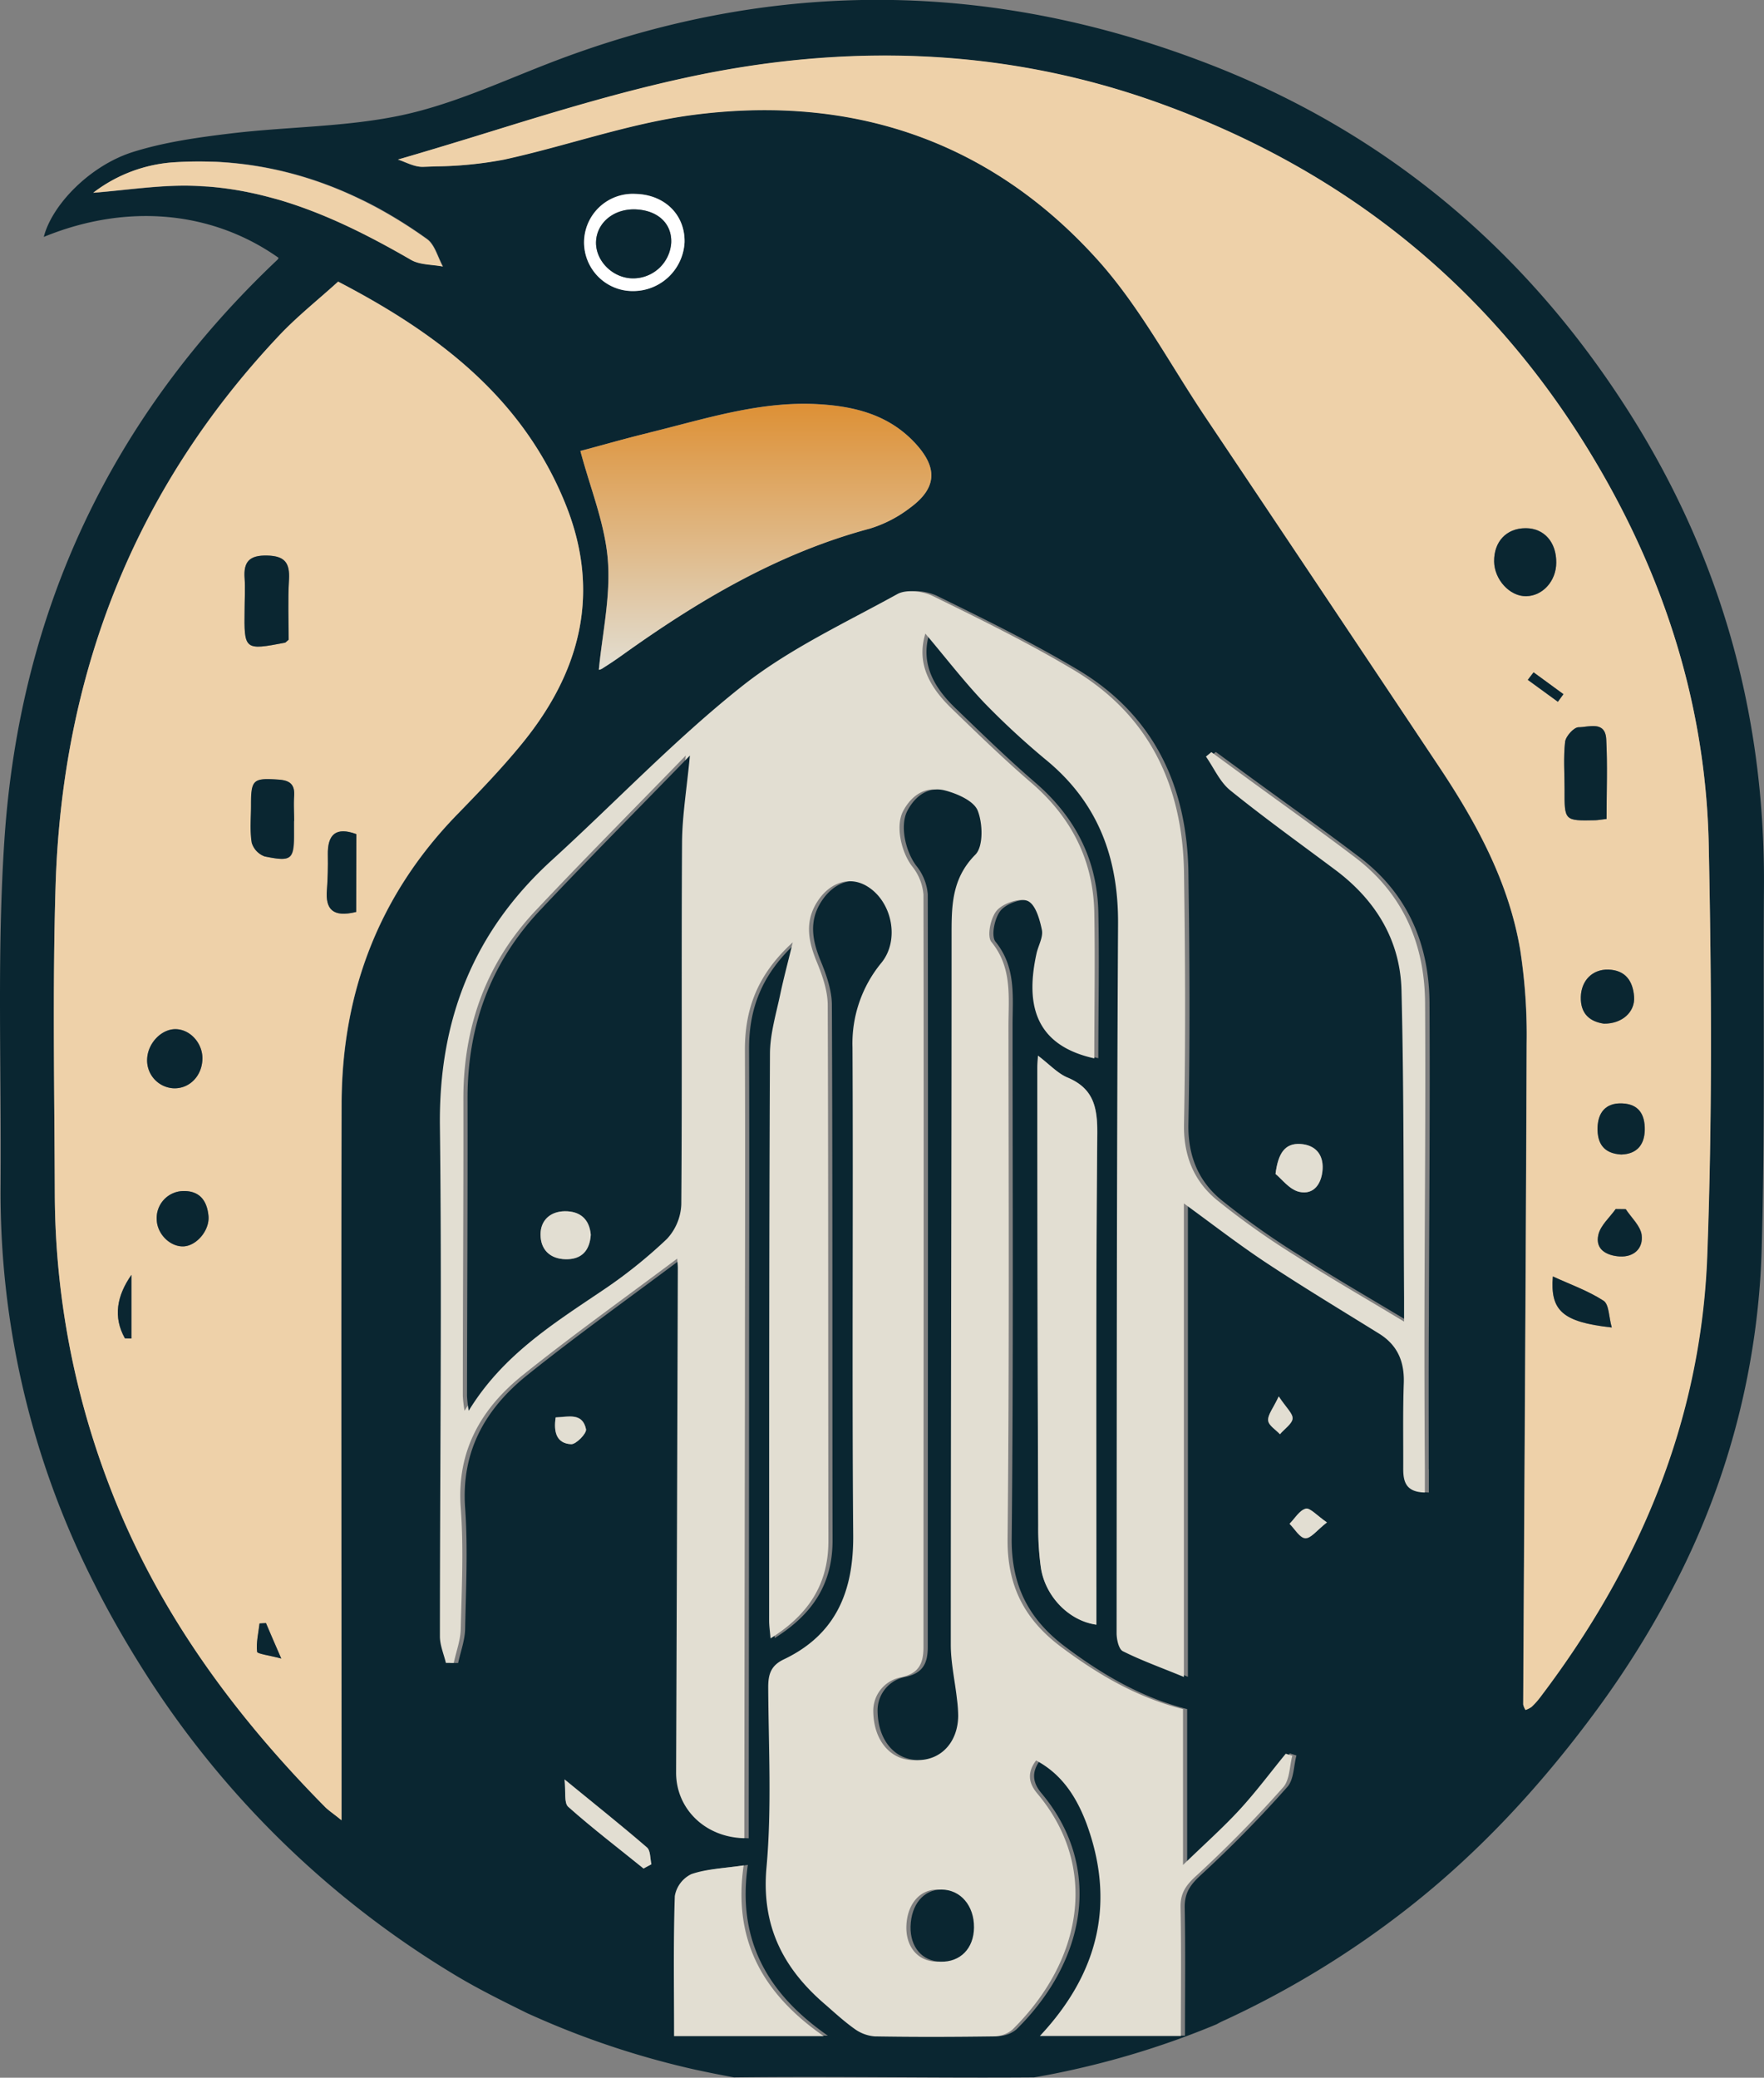
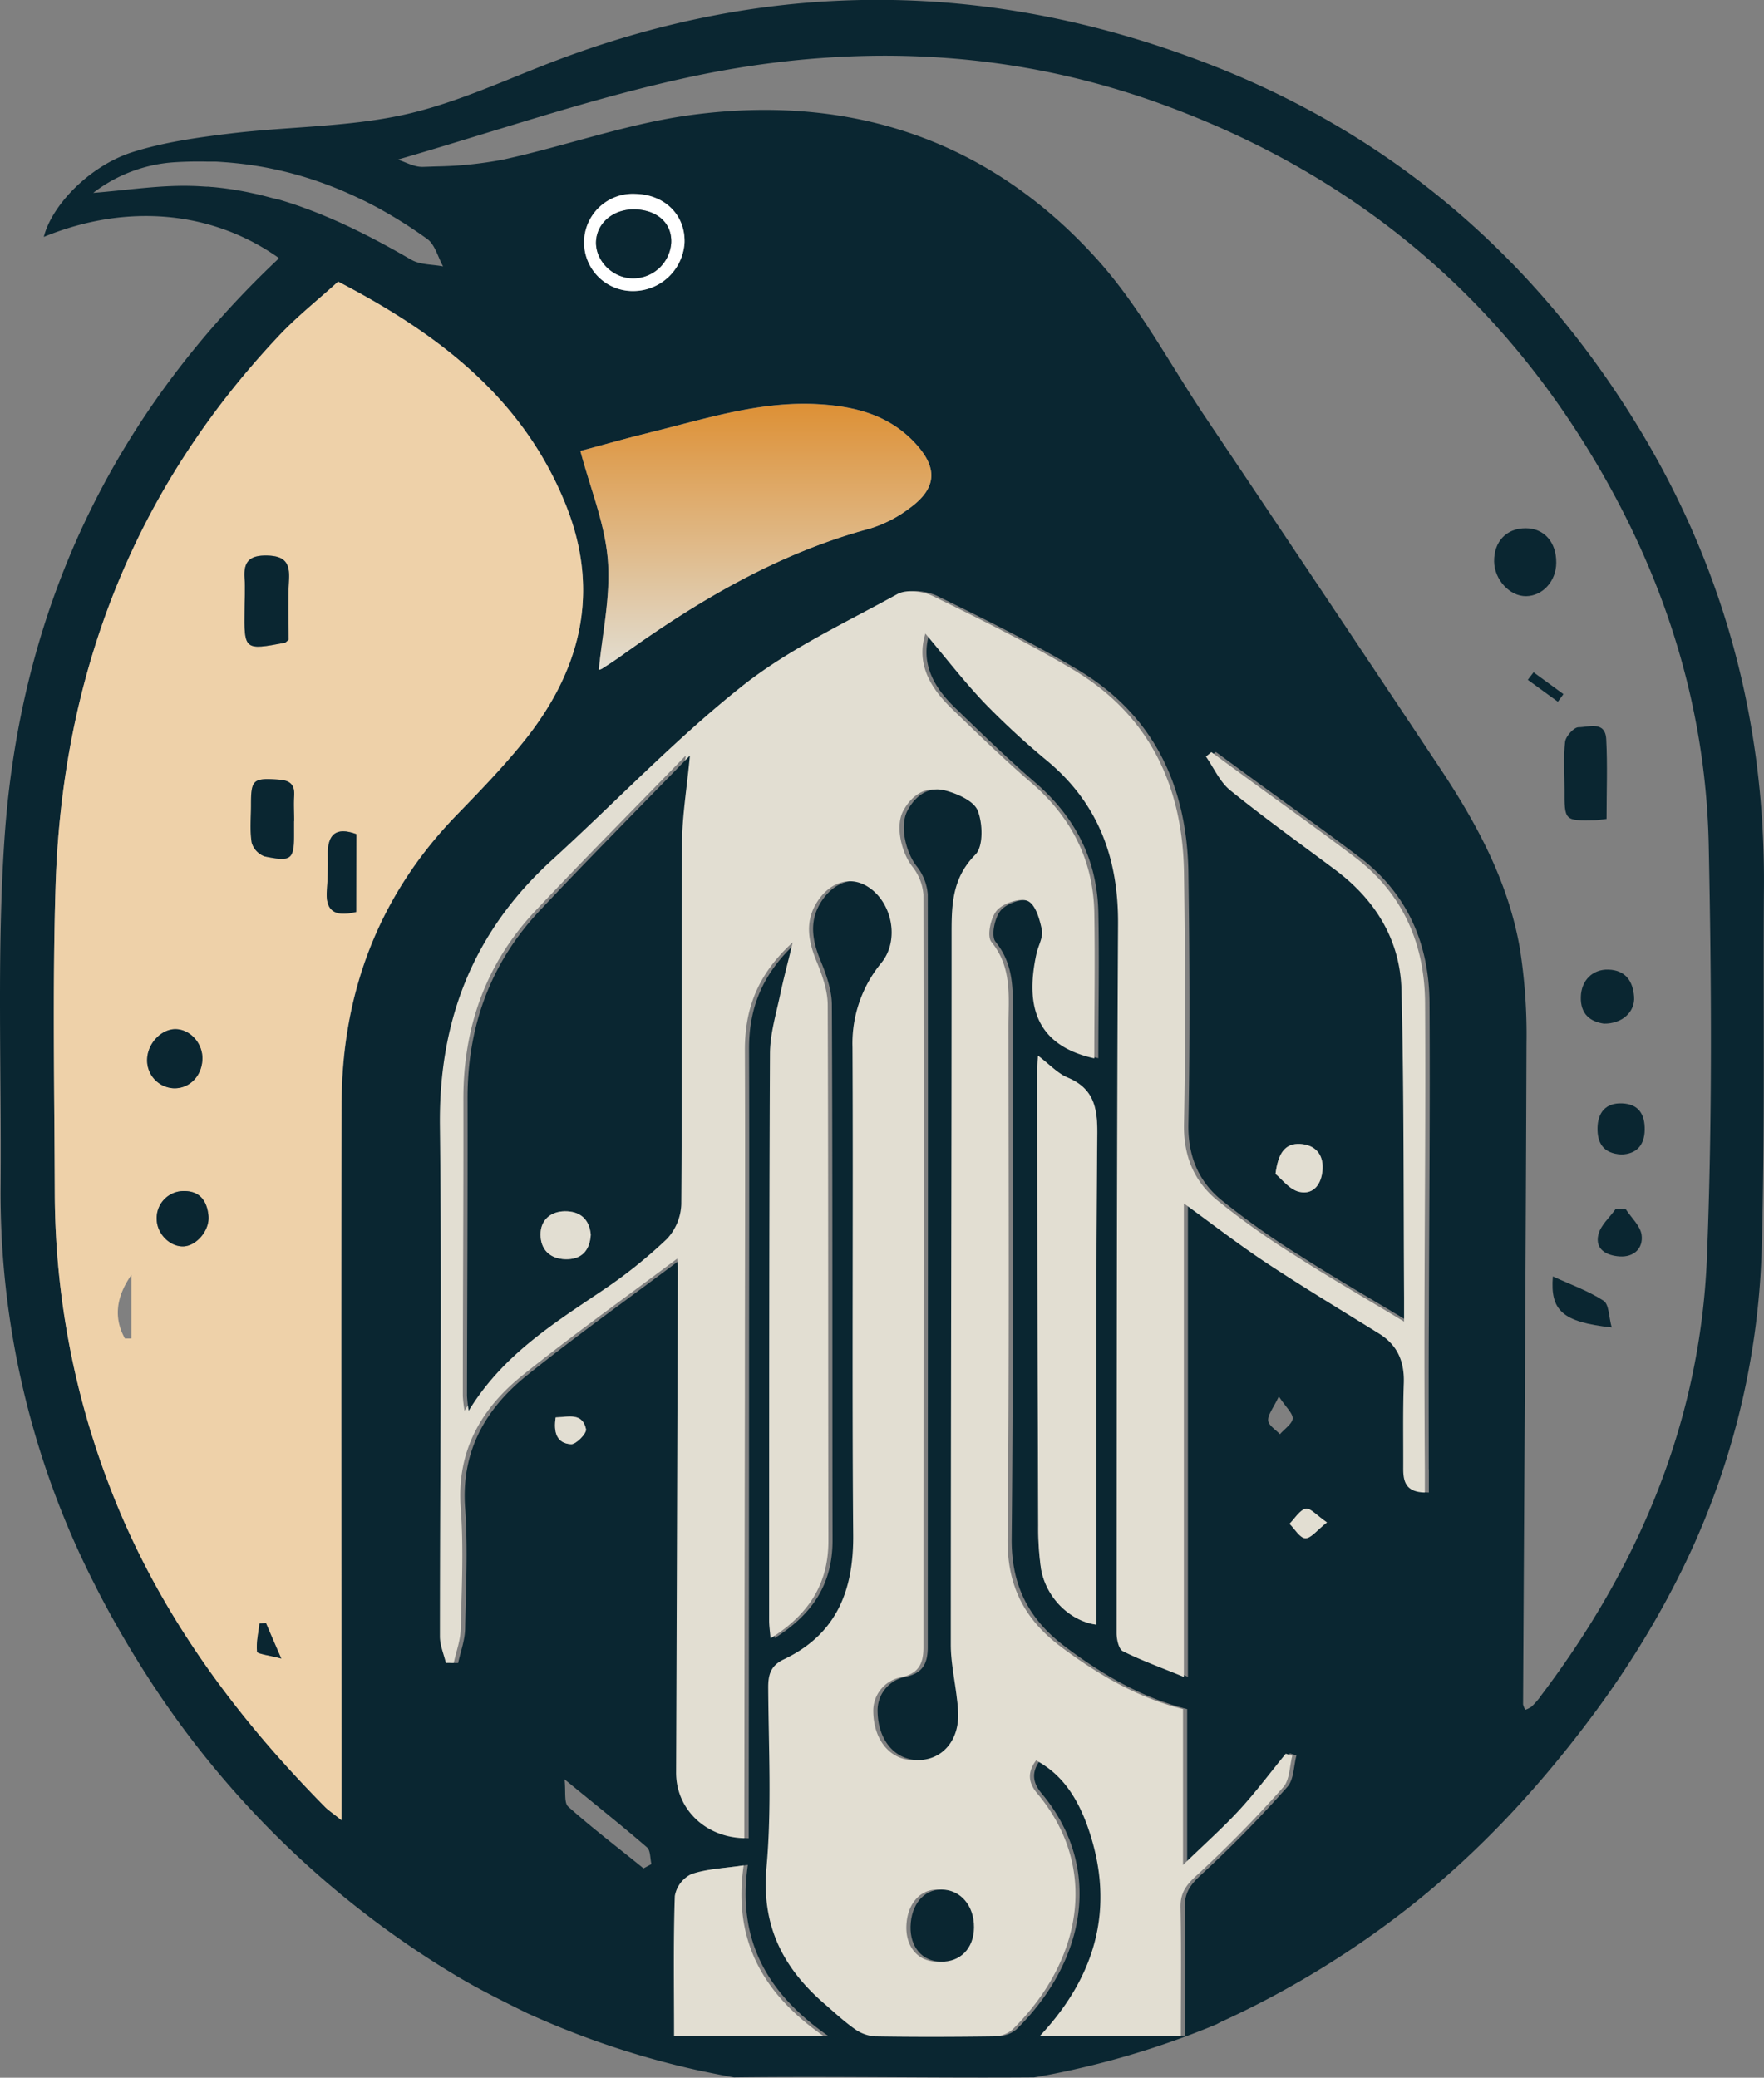
<svg xmlns="http://www.w3.org/2000/svg" id="Layer_1" data-name="Layer 1" viewBox="0 0 421.73 496.73">
  <rect x="0" y="0" width="421.73" height="496.73" fill="#808080" stroke="none" />
  <defs>
    <style>.cls-1{fill:#0a2631;}.cls-2{fill:#e2ded2;}.cls-3{fill:#eed1a9;}.cls-4{fill:url(#linear-gradient);}.cls-5{fill:#fff;}</style>
    <linearGradient id="linear-gradient" x1="851.72" y1="502.38" x2="851.72" y2="438.77" gradientUnits="userSpaceOnUse">
      <stop offset="0" stop-color="#e2ded2" />
      <stop offset="1" stop-color="#dd9035" />
    </linearGradient>
  </defs>
  <path class="cls-1" d="M1092.72,554.4c.32-42.51-11-81.53-34.47-117.07-23.91-36.3-56-63-96.19-79-53.11-21.1-106.76-21.7-160.34-.79-11.46,4.47-22.86,9.71-34.78,12.24-13.26,2.81-27.11,2.7-40.64,4.32-7.89.95-15.89,2.06-23.43,4.42-10.36,3.23-19.46,12.67-21.4,20.33,19.76-8.1,40.18-6.28,56.13,5a1.69,1.69,0,0,1-.23.42c-39.85,37.65-61.63,84.12-65.3,138.5-1.84,27.39-.7,55-.92,82.47a205.75,205.75,0,0,0,22.4,95.62c1.07,2.15,2.19,4.28,3.35,6.41q4.07,7.45,8.56,14.51A225.38,225.38,0,0,0,779.14,814c5.65,3.45,11.61,6.41,17.94,9.53q3.6,1.63,7.26,3.14A204.2,204.2,0,0,0,837.16,837q4.62,1,9.3,1.86c23.93-.29,47.86.18,71.79,0q5.25-.9,10.41-2.09a204.18,204.18,0,0,0,32-10.11l1.25-.52a19.31,19.31,0,0,1,2-1,222.09,222.09,0,0,0,43.79-26.81c17.05-13.37,31.58-29.15,44.41-46.47q6.32-8.52,11.71-17.38,4.39-7.21,8.17-14.66v0a185.76,185.76,0,0,0,20.19-79C1093,612.08,1092.5,583.23,1092.72,554.4ZM736.09,389.56l-1.78-.47-1.79-.44-2.33-.5a79.2,79.2,0,0,0-8.35-1.23c-.37,0-.74-.07-1.12-.09l-.46,0-1.16-.07c-.87-.06-1.75-.09-2.64-.11-7.69-.17-15.42,1.07-23.17,1.67A35.5,35.5,0,0,1,712.78,381q3.91-.24,7.73-.15c.44,0,.88,0,1.32,0l.44,0c.59,0,1.17.05,1.76.09l1.53.11c1,.09,2.06.19,3.08.31l1,.12q2.67.35,5.29.85l2.12.44a87.47,87.47,0,0,1,10,2.82l.32.11c.5.17,1,.35,1.49.54s1.13.42,1.69.64c2.24.88,4.46,1.86,6.65,2.92l1,.47c.36.17.71.36,1.07.54h0l1.23.64c.54.28,1.08.57,1.62.88a112,112,0,0,1,11,7c1.88,1.34,2.57,4.34,3.81,6.57-2.55-.5-5.47-.36-7.6-1.59l-2.66-1.52q-2.87-1.62-5.77-3.15c-.88-.46-1.76-.92-2.64-1.36-1.25-.63-2.5-1.24-3.75-1.84l-1.58-.73-.66-.31-.15-.07-2.1-.92-2.73-1.14-1.82-.71-2.3-.85c-.57-.21-1.15-.41-1.73-.6-1.16-.39-2.33-.76-3.5-1.11Zm16.59,381v6.82c-2.06-1.64-3.15-2.34-4-3.24-21.87-22.17-40-46.86-51.27-76.15A196.49,196.49,0,0,1,684.1,627.7c-.08-24.5-.56-49,.18-73.5,1.52-50.36,18.51-94.73,53.35-131.68,4.31-4.58,9.3-8.52,14.21-13,23.81,12.39,44.27,27.8,54.49,53.51,8.44,21.22,3.28,40.2-10.75,57.26-4.75,5.79-10,11.21-15.2,16.58-18.76,19.27-27.6,42.56-27.68,69.18C752.55,660.92,752.67,715.76,752.68,770.6Zm73.38-324.9c13.39-3.27,26.62-7.66,40.69-6.83,8.68.52,16.75,2.55,23,9.26,5.45,5.85,5.32,10.72-1.14,15.47a30.22,30.22,0,0,1-9.66,5c-21.93,5.89-41,17.21-59.24,30.28-1.49,1.07-3,2.08-4.56,3.06a2.28,2.28,0,0,1-1,.4c.82-8.62,2.85-17.55,2.15-26.26s-4.15-17-6.56-26.05C814.91,448.67,820.45,447.06,826.06,445.7Zm-15.45-45.4a11.69,11.69,0,0,1,12.26-11.72c7,.14,11.94,5,11.79,11.57a12.3,12.3,0,0,1-12.08,11.65A11.74,11.74,0,0,1,810.61,400.3Zm-6.76,280.79c3-.1,6.4-1.22,7.25,2.82.2,1-2.39,3.65-3.57,3.58C804,687.28,803.33,684.52,803.85,681.09Zm21,107.84c-6-4.87-12.22-9.6-18-14.75-1.05-.94-.55-3.64-.88-6.54,7.31,6,13.61,11,19.71,16.27.86.74.73,2.61,1.06,4Zm8.3,40c0-11.57-.19-22.54.18-33.49a7.18,7.18,0,0,1,3.94-5.24c3.65-1.27,7.7-1.37,12.52-2.1-2.58,17.78,4.49,30.65,19.13,40.83ZM983.09,710c-1.31-.05-2.53-2.21-3.79-3.45,1.27-1.28,2.37-3.23,3.87-3.61,1-.27,2.63,1.61,5.07,3.28C985.88,708,984.44,710,983.09,710ZM977,685.1c-1-1.08-2.72-2.11-2.81-3.27-.11-1.38,1.18-2.87,2.55-5.77,1.76,2.69,3.43,4.11,3.3,5.34S978.05,683.88,977,685.1Zm35.61,8.4c0,1.76,0,3.53,0,5.53-4.6-.09-5.18-2.63-5.17-5.67,0-6.83-.11-13.67.13-20.49.17-5.14-1.5-9.09-5.92-11.83-9-5.63-18.18-11.12-27.07-17-6.59-4.36-12.85-9.23-19.58-14.12V743.09c-5.64-2.31-10.25-4-14.6-6.16-1-.5-1.49-2.84-1.49-4.34,0-56.51,0-113,.35-169.53.09-15.63-4.66-28.69-16.81-38.88a186.83,186.83,0,0,1-15.07-13.88c-5-5.2-9.36-10.94-14.19-16.65-2.21,7.25,1.15,13,6.3,17.93,6.23,6,12.46,12.07,19,17.71,9.53,8.2,14.8,18.39,15.09,30.91.26,11.64,0,23.29,0,35-14.85-3.28-16.28-13.74-13.83-25,.41-1.93,1.65-4,1.3-5.71-.52-2.54-1.58-6.16-3.42-6.93s-5.81.53-7.33,2.26S907.9,566,909,567.35c5,6.16,4.07,13.18,4.08,20.07,0,40.85.21,81.69-.21,122.53-.12,11.3,4.05,19.39,12.86,26S944,748.1,954.82,750.81V788c5-4.9,9.49-8.84,13.5-13.19s7.39-8.93,11.06-13.41l1.57.5c-.68,2.54-.61,5.77-2.18,7.52a289.9,289.9,0,0,1-20.54,20.94c-2.58,2.36-4,4.25-4,7.78.2,10.13.07,20.27.07,30.74h-33.7c14.16-15.11,18.13-32,11.09-50.94-2.26-6.05-5.67-11.59-12-14.93-2.29,3.07-1.66,5.57.32,7.94,14.72,17.58,10.72,39.95-6,56.43a6.93,6.93,0,0,1-4.41,1.6c-9.5.16-19,.19-28.5,0a9.47,9.47,0,0,1-4.88-1.85c-2.45-1.71-4.62-3.8-6.91-5.75-10.09-8.61-15.34-18.77-14.07-32.8,1.28-14.22.49-28.64.41-43,0-3.15.63-5.26,3.72-6.73,12.52-6,16.72-16.32,16.6-29.77-.32-38.84,0-77.68-.17-116.52a30.29,30.29,0,0,1,6.92-20.26c4.42-5.42,2.55-14.64-3.42-18.28-4.11-2.5-8.89-1-11.93,3.71s-2.17,9.39-.14,14.29c1.37,3.31,2.64,7,2.65,10.47.19,42.68.08,85.35.16,128,0,10.35-4.72,17.63-13.83,23.34-.15-1.8-.34-3-.34-4.24,0-45.18,0-90.35.2-135.53,0-4.73,1.49-9.47,2.45-14.18.76-3.72,1.75-7.39,3-12.46-8.4,7.66-11.48,15.89-11.44,25.68.1,27.5,0,55,0,82.51Q850.06,726,850,776.23c0,1.83,0,3.65,0,5.47-9.43-.2-16.35-7.08-16.31-15.64q.26-60.25.41-120.52c0-.8-.1-1.59-.15-2.4-12.45,9.35-25,18.28-37,27.91-9.91,8-15.72,18.12-14.75,31.66.69,9.61.19,19.32,0,29-.07,2.7-1.09,5.39-1.67,8.08h-1.88c-.5-2.11-1.43-4.22-1.43-6.34,0-40.67.48-81.35,0-122-.3-25.42,8-46.53,26.81-63.66,15.13-13.79,29.32-28.72,45.28-41.44,11.21-8.93,24.61-15.18,37.29-22.14,2.14-1.17,6.07-.7,8.45.47,11.35,5.56,22.74,11.16,33.59,17.62,18.22,10.85,26.18,27.85,26.48,48.58.29,20,.4,40,0,60-.15,7.55,2.32,13.58,7.73,18.1a187.14,187.14,0,0,0,19.11,13.53c8.25,5.3,16.76,10.18,25.78,15.62,0-2,0-3.86,0-5.74-.16-24.5,0-49-.62-73.49-.3-12-6.21-21.58-15.85-28.78-8.41-6.28-16.94-12.4-25.09-19-2.49-2-3.9-5.35-5.81-8.07l1.3-1.07c2.73,2,5.46,4,8.2,6,8.74,6.4,17.58,12.65,26.2,19.2,11.44,8.7,16.6,20.7,16.69,34.76.16,25.17-.09,50.35-.15,75.52C1012.53,669.5,1012.57,681.5,1012.58,693.5Zm-79.47,28.2v8.93c-6.63-.92-12.25-6.84-13.27-13.65a68.8,68.8,0,0,1-.63-10Q919,652.32,919,597.61c0-.79.1-1.57.19-3,2.79,2.12,4.69,4.24,7.06,5.23,6.26,2.62,7.16,7.17,7.11,13.46C933,649.42,933.12,685.56,933.11,721.7Zm42.83-98.83c.62-5,2.29-7.39,5.95-7.16,3.5.22,5.5,2.43,5.3,6-.19,3.36-2,6.25-5.59,5.44C979.25,626.6,977.37,624,975.94,622.87Zm63.14,125.18a17.51,17.51,0,0,1-2,2.21,6.07,6.07,0,0,1-1.43.72,4,4,0,0,1-.55-1.31c.28-52.65.65-105.31.82-158a132.69,132.69,0,0,0-1.53-22.37c-2.7-16.08-10.33-30.17-19.24-43.57q-27.95-42-56.09-83.92c-8.42-12.57-15.61-26.25-25.61-37.4-25.78-28.74-59-39.78-97-34.74-15.24,2-30,7.39-45.11,10.68A92.33,92.33,0,0,1,775.3,382l-3.17.11h-.22c-2,0-4.11-1.22-5.81-1.74,6-1.73,11.91-3.53,17.85-5.35l9.84-3c13.63-4.15,27.28-8.17,41.15-11.19,38.26-8.33,76.55-7.27,113.78,6.28,42.58,15.48,76.52,42.08,100.7,80.55,18.54,29.5,29.38,61.71,30.1,96.64.67,32.81.87,65.69-.43,98.47C1077.53,682,1062.78,716.87,1039.08,748.05Z" transform="translate(-671 -342.21)" />
  <path class="cls-2" d="M1011.55,657.5c.06-25.17.31-50.35.15-75.52-.09-14.06-5.25-26.06-16.69-34.76-8.62-6.55-17.46-12.8-26.2-19.2-2.74-2-5.47-4-8.2-6l-1.3,1.07c1.91,2.72,3.32,6.06,5.81,8.07,8.15,6.59,16.68,12.71,25.09,19,9.64,7.2,15.55,16.8,15.85,28.78.61,24.49.46,49,.62,73.49,0,1.88,0,3.77,0,5.74-9-5.44-17.53-10.32-25.78-15.62A187.14,187.14,0,0,1,961.8,629c-5.41-4.52-7.88-10.55-7.73-18.1.4-20,.29-40,0-60-.3-20.73-8.26-37.73-26.48-48.58-10.85-6.46-22.24-12.06-33.59-17.62-2.38-1.17-6.31-1.64-8.45-.47-12.68,7-26.08,13.21-37.29,22.14-16,12.72-30.15,27.65-45.28,41.44C784.2,564.9,775.87,586,776.17,611.43c.49,40.67,0,81.35,0,122,0,2.12.93,4.23,1.43,6.34h1.88c.58-2.69,1.6-5.38,1.67-8.08.23-9.67.73-19.38,0-29-1-13.54,4.84-23.69,14.75-31.66,12-9.63,24.53-18.56,37-27.91.05.81.16,1.6.15,2.4q-.18,60.26-.41,120.52c0,8.56,6.88,15.44,16.31,15.64,0-1.82,0-3.64,0-5.47q.06-50.25.14-100.52c0-27.5.11-55,0-82.51,0-9.79,3-18,11.44-25.68-1.23,5.07-2.22,8.74-3,12.46-1,4.71-2.43,9.45-2.45,14.18-.22,45.18-.18,90.35-.2,135.53,0,1.22.19,2.44.34,4.24,9.11-5.71,13.85-13,13.83-23.34-.08-42.68,0-85.35-.16-128,0-3.5-1.28-7.16-2.65-10.47-2-4.9-2.88-9.56.14-14.29s7.82-6.21,11.93-3.71c6,3.64,7.84,12.86,3.42,18.28a30.29,30.29,0,0,0-6.92,20.26c.2,38.84-.15,77.68.17,116.52.12,13.45-4.08,23.81-16.6,29.77-3.09,1.47-3.73,3.58-3.72,6.73.08,14.34.87,28.76-.41,43-1.27,14,4,24.19,14.07,32.8,2.29,2,4.46,4,6.91,5.75a9.47,9.47,0,0,0,4.88,1.85c9.5.16,19,.13,28.5,0a6.93,6.93,0,0,0,4.41-1.6c16.75-16.48,20.75-38.85,6-56.43-2-2.37-2.61-4.87-.32-7.94,6.28,3.34,9.69,8.88,12,14.93,7,18.89,3.07,35.83-11.09,50.94h33.7c0-10.47.13-20.61-.07-30.74-.07-3.53,1.37-5.42,4-7.78a289.9,289.9,0,0,0,20.54-20.94c1.57-1.75,1.5-5,2.18-7.52l-1.57-.5c-3.67,4.48-7.14,9.15-11.06,13.41s-8.45,8.29-13.5,13.19V750.81C943,748.1,933.63,742.63,924.75,736s-13-14.71-12.86-26c.42-40.84.24-81.68.21-122.53,0-6.89.95-13.91-4.08-20.07-1.12-1.37-.19-5.83,1.32-7.54s5.44-3.06,7.33-2.26,2.9,4.39,3.42,6.93c.35,1.75-.89,3.78-1.3,5.71-2.45,11.27-1,21.73,13.83,25,0-11.71.21-23.36,0-35-.29-12.52-5.56-22.71-15.09-30.91-6.56-5.64-12.79-11.7-19-17.71-5.15-5-8.51-10.68-6.3-17.93,4.83,5.71,9.23,11.45,14.19,16.65a186.83,186.83,0,0,0,15.07,13.88c12.15,10.19,16.9,23.25,16.81,38.88-.32,56.51-.31,113-.35,169.53,0,1.5.5,3.84,1.49,4.34,4.35,2.19,9,3.85,14.6,6.16V629.92c6.73,4.89,13,9.76,19.58,14.12,8.89,5.88,18,11.37,27.07,17,4.42,2.74,6.09,6.69,5.92,11.83-.24,6.82-.1,13.66-.13,20.49,0,3,.57,5.58,5.17,5.67,0-2,0-3.77,0-5.53C1011.57,681.5,1011.53,669.5,1011.55,657.5ZM833.06,543.65c-.18,28.82.05,57.65-.18,86.48a12.82,12.82,0,0,1-3.45,8.3,117,117,0,0,1-15.54,12.41c-11.76,7.93-23.78,15.46-31.83,28.65a30.69,30.69,0,0,1-.41-3.57c0-23.66.18-47.32.13-71,0-17.27,5.42-32.44,17.26-45,11.61-12.33,23.56-24.35,35.9-37.07C834.19,530.8,833.1,537.22,833.06,543.65ZM894.87,811.2c-4.39-.12-7.28-3.49-7.18-8.37.12-5.26,3.12-8.88,7.37-8.87,4.56,0,7.86,3.84,7.8,9.08C902.81,808,899.58,811.33,894.87,811.2Zm1-280c2.94.75,6.92,2.49,7.86,4.82,1.23,3.07,1.38,8.59-.55,10.53-5.84,5.88-5.69,12.65-5.69,19.86,0,56.32-.19,112.63-.19,169,0,4.36,1,8.72,1.48,13.08a33.29,33.29,0,0,1,.29,4c-.08,6.23-4.06,10.54-9.64,10.53-5.42,0-9.52-4.55-9.65-11.55a8.15,8.15,0,0,1,6.8-8.29c4-.92,5.2-3.17,5.2-7.14,0-60,.1-120,0-179.94a12.44,12.44,0,0,0-2.74-6.81c-2.58-3.39-4-9.61-2.13-13.16S892,530.18,895.9,531.18Z" transform="translate(-671 -342.21)" />
  <path class="cls-3" d="M806.33,463.06c-10.22-25.71-30.68-41.12-54.49-53.51-4.91,4.45-9.9,8.39-14.21,13-34.84,37-51.83,81.32-53.35,131.68-.74,24.48-.26,49-.18,73.5A196.49,196.49,0,0,0,697.37,698c11.27,29.29,29.4,54,51.27,76.15.89.9,2,1.6,4,3.24V770.6c0-54.84-.13-109.68,0-164.52.08-26.62,8.92-49.91,27.68-69.18,5.23-5.37,10.45-10.79,15.2-16.58C809.61,503.26,814.77,484.28,806.33,463.06ZM702.42,662.21l-1.55,0C698,657.08,698.93,652,702.42,647Zm3.76-66.85c.16-3.86,3.54-7.29,7-7.12s6.33,3.53,6.21,7.2c-.12,4.07-3.16,7.12-6.93,6.95A6.67,6.67,0,0,1,706.18,595.36Zm8.65,44.83c-3.23.11-6.25-2.92-6.36-6.38a6.46,6.46,0,0,1,6.37-6.85c4-.07,5.66,2.43,6,5.91S718,640.09,714.83,640.19Zm14.66-152.26c0-2.48.17-5,0-7.46-.3-4,1.18-5.54,5.4-5.44s5.43,1.76,5.21,5.73c-.28,4.92-.07,9.87-.07,14.39-.62.51-.73.68-.87.71C729.43,497.72,729.35,497.65,729.49,487.93Zm3,249.16c-.24-2.21.32-4.5.58-6.75l1.54-.09c1,2.35,2,4.69,3.66,8.48C735.16,737.9,732.52,737.63,732.46,737.09Zm8.85-204.56c-.15,2,0,4,0,6h0c0,.83,0,1.67,0,2.5.05,6.72-.46,7.27-7,5.94a5,5,0,0,1-3.1-3.29c-.47-2.92-.17-6-.17-9,0-6.09.51-6.48,6.52-6.08C740.14,528.79,741.54,529.67,741.31,532.53Zm14.84,27.7c-5.64,1.39-7.37-.69-7-5.23.21-2.81.27-5.63.22-8.44-.08-4.86,1.92-6.73,6.82-4.93Z" transform="translate(-671 -342.21)" />
-   <path class="cls-3" d="M1079.52,544.25c-.72-34.93-11.56-67.14-30.1-96.64-24.18-38.47-58.12-65.07-100.7-80.55-37.23-13.55-75.52-14.61-113.78-6.28-13.87,3-27.52,7-41.15,11.19L784,375c-5.94,1.82-11.89,3.62-17.85,5.35,1.7.52,3.77,1.73,5.81,1.74h.22l3.17-.11a92.33,92.33,0,0,0,16.07-1.58c15.1-3.29,29.87-8.66,45.11-10.68,37.95-5,71.18,6,97,34.74,10,11.15,17.19,24.83,25.61,37.4q28.08,41.92,56.09,83.92c8.91,13.4,16.54,27.49,19.24,43.57a132.69,132.69,0,0,1,1.53,22.37c-.17,52.65-.54,105.31-.82,158a4,4,0,0,0,.55,1.31,6.07,6.07,0,0,0,1.43-.72,17.51,17.51,0,0,0,2-2.21c23.7-31.18,38.45-66,40-105.33C1080.39,609.94,1080.19,577.06,1079.52,544.25Zm-17.85,36.22c.28,3.67-2.83,6.49-7.22,6.47-3.22-.47-5.62-2.23-5.51-6.38.1-3.94,2.78-6.65,6.57-6.54C1059.66,574.14,1061.39,576.82,1061.67,580.47Zm-16.49-60.91c.16-1.34,2.12-3.5,3.22-3.48,2.37,0,6.37-1.62,6.61,2.84.33,6.23.08,12.49.08,19.08-1.4.16-2,.29-2.71.31-7.38.15-7.36.14-7.33-7.35C1045.07,527.15,1044.75,523.31,1045.18,519.56Zm-9.32-34.79c-3.87.08-7.6-4-7.65-8.3-.06-4.79,3-8,7.56-8,4.39,0,7.34,3.34,7.29,8.24C1043,481.13,1039.82,484.69,1035.86,484.77Zm.4,20,1.38-1.8,7.14,5.22-1.33,1.82Zm6,142.63c4.08,1.88,8.39,3.4,12.12,5.81,1.33.87,1.25,3.9,2,6.39C1044.49,658.28,1041.6,655.52,1042.25,647.37Zm16-4.78c-3.09-.2-5.94-1.64-5.09-5.22.54-2.24,2.7-4.09,4.13-6.11l2.41,0c1.34,2.05,3.51,4,3.8,6.17C1063.89,640.63,1061.65,642.81,1058.22,642.59Zm.46-24.37c-4.45-.21-5.83-2.85-5.75-6.39s1.88-6,5.89-5.83,5.44,2.69,5.39,6.31C1064.16,616.11,1062.14,618.1,1058.68,618.22Z" transform="translate(-671 -342.21)" />
  <path class="cls-4" d="M814.18,502.36c.82-8.62,2.85-17.55,2.15-26.26s-4.15-17-6.56-26.05c5.14-1.38,10.68-3,16.29-4.35,13.39-3.27,26.62-7.66,40.69-6.83,8.68.52,16.75,2.55,23,9.26,5.45,5.85,5.32,10.72-1.14,15.47a30.22,30.22,0,0,1-9.66,5c-21.93,5.89-41,17.21-59.24,30.28-1.49,1.07-3,2.08-4.56,3.06A2.28,2.28,0,0,1,814.18,502.36Z" transform="translate(-671 -342.21)" />
  <path class="cls-2" d="M919.15,594.59c2.79,2.12,4.69,4.24,7.06,5.23,6.26,2.62,7.16,7.17,7.11,13.46-.34,36.14-.2,72.28-.21,108.42v8.93c-6.63-.92-12.25-6.84-13.27-13.65a68.8,68.8,0,0,1-.63-10Q919,652.32,919,597.61C919,596.82,919.06,596,919.15,594.59Z" transform="translate(-671 -342.21)" />
  <path class="cls-2" d="M832.15,829c0-11.57-.19-22.54.18-33.49a7.18,7.18,0,0,1,3.94-5.24c3.65-1.27,7.7-1.37,12.52-2.1-2.58,17.78,4.49,30.65,19.13,40.83Z" transform="translate(-671 -342.21)" />
-   <path class="cls-3" d="M693.29,388.28A35.5,35.5,0,0,1,712.78,381c22.31-1.4,42.27,5.51,60.26,18.37,1.88,1.34,2.57,4.34,3.81,6.57-2.55-.5-5.47-.36-7.6-1.59-16.42-9.5-33.43-17.34-52.79-17.76C708.77,386.44,701,387.68,693.29,388.28Z" transform="translate(-671 -342.21)" />
  <path class="cls-5" d="M822.87,388.58a11.62,11.62,0,1,0-.29,23.22,12.3,12.3,0,0,0,12.08-11.65C834.81,393.55,829.89,388.72,822.87,388.58Zm-1.24,20.13c-4.71-.41-8.49-4.66-8.11-9.09s4.5-7.64,9.65-7.34,8.51,3.46,8.3,8A9.12,9.12,0,0,1,821.63,408.71Z" transform="translate(-671 -342.21)" />
-   <path class="cls-2" d="M824.85,788.93c-6-4.87-12.22-9.6-18-14.75-1.05-.94-.55-3.64-.88-6.54,7.31,6,13.61,11,19.71,16.27.86.74.73,2.61,1.06,4Z" transform="translate(-671 -342.21)" />
  <path class="cls-2" d="M975.94,622.87c.62-5,2.29-7.39,5.95-7.16,3.5.22,5.5,2.43,5.3,6-.19,3.36-2,6.25-5.59,5.44C979.25,626.6,977.37,624,975.94,622.87Z" transform="translate(-671 -342.21)" />
  <path class="cls-2" d="M988.24,706.17c-2.36,1.84-3.8,3.83-5.15,3.78s-2.53-2.21-3.79-3.45c1.27-1.28,2.37-3.23,3.87-3.61C984.21,702.62,985.8,704.5,988.24,706.17Z" transform="translate(-671 -342.21)" />
  <path class="cls-2" d="M803.85,681.09c3-.1,6.4-1.22,7.25,2.82.2,1-2.39,3.65-3.57,3.58C804,687.28,803.33,684.52,803.85,681.09Z" transform="translate(-671 -342.21)" />
-   <path class="cls-2" d="M976.71,676.06c1.76,2.69,3.43,4.11,3.3,5.34s-2,2.48-3,3.7c-1-1.08-2.72-2.11-2.81-3.27C974.05,680.45,975.34,679,976.71,676.06Z" transform="translate(-671 -342.21)" />
  <path class="cls-1" d="M835.94,522.84c-12.34,12.72-24.29,24.74-35.9,37.07-11.84,12.59-17.3,27.76-17.26,45,.05,23.66-.09,47.32-.13,71a30.69,30.69,0,0,0,.41,3.57c8.05-13.19,20.07-20.72,31.83-28.65a117,117,0,0,0,15.54-12.41,12.82,12.82,0,0,0,3.45-8.3c.23-28.83,0-57.66.18-86.48C834.1,537.22,835.19,530.8,835.94,522.84ZM806.23,643.26c-3.73-.08-6-2.34-6-5.92,0-3.4,2.35-5.51,5.8-5.55,3.61,0,5.91,1.83,6.23,5.63C812,641.22,810,643.34,806.23,643.26Z" transform="translate(-671 -342.21)" />
  <path class="cls-1" d="M880.81,751.38a8.15,8.15,0,0,1,6.8-8.29c4-.92,5.2-3.17,5.2-7.14,0-60,.1-120,0-179.94a12.44,12.44,0,0,0-2.74-6.81c-2.58-3.39-4-9.61-2.13-13.16s5-5.86,8.94-4.86c2.94.75,6.92,2.49,7.86,4.82,1.23,3.07,1.38,8.59-.55,10.53-5.84,5.88-5.69,12.65-5.69,19.86,0,56.32-.19,112.63-.19,169,0,4.36,1,8.72,1.48,13.08a33.29,33.29,0,0,1,.29,4c-.08,6.23-4.06,10.54-9.64,10.53C885,762.91,880.94,758.38,880.81,751.38Z" transform="translate(-671 -342.21)" />
  <path class="cls-1" d="M888.69,802.83c.12-5.26,3.12-8.88,7.37-8.87,4.56,0,7.86,3.84,7.8,9.08-.05,5-3.28,8.29-8,8.16C891.48,811.08,888.59,807.71,888.69,802.83Z" transform="translate(-671 -342.21)" />
  <path class="cls-1" d="M740,495.15c-.62.51-.73.68-.87.71-9.71,1.86-9.79,1.79-9.65-7.93,0-2.48.17-5,0-7.46-.3-4,1.18-5.54,5.4-5.44s5.43,1.76,5.21,5.73C739.8,485.68,740,490.63,740,495.15Z" transform="translate(-671 -342.21)" />
  <path class="cls-1" d="M741.27,538.52c0,.83,0,1.67,0,2.5.05,6.72-.46,7.27-7,5.94a5,5,0,0,1-3.1-3.29c-.47-2.92-.17-6-.17-9,0-6.09.51-6.48,6.52-6.08,2.63.17,4,1,3.8,3.91-.15,2,0,4,0,6Z" transform="translate(-671 -342.21)" />
  <path class="cls-1" d="M719.39,595.44c-.12,4.07-3.16,7.12-6.93,6.95a6.67,6.67,0,0,1-6.28-7c.16-3.86,3.54-7.29,7-7.12S719.51,591.77,719.39,595.44Z" transform="translate(-671 -342.21)" />
  <path class="cls-1" d="M756.15,560.23c-5.64,1.39-7.37-.69-7-5.23.21-2.81.27-5.63.22-8.44-.08-4.86,1.92-6.73,6.82-4.93Z" transform="translate(-671 -342.21)" />
  <path class="cls-1" d="M708.47,633.81a6.46,6.46,0,0,1,6.37-6.85c4-.07,5.66,2.43,6,5.91s-2.88,7.22-6,7.32S708.58,637.27,708.47,633.81Z" transform="translate(-671 -342.21)" />
-   <path class="cls-1" d="M700.87,662.17C698,657.08,698.93,652,702.42,647v15.21Z" transform="translate(-671 -342.21)" />
+   <path class="cls-1" d="M700.87,662.17v15.21Z" transform="translate(-671 -342.21)" />
  <path class="cls-1" d="M734.58,730.25c1,2.35,2,4.69,3.66,8.48-3.08-.83-5.72-1.1-5.78-1.64-.24-2.21.32-4.5.58-6.75Z" transform="translate(-671 -342.21)" />
  <path class="cls-1" d="M1055.09,538c-1.4.16-2,.29-2.71.31-7.38.15-7.36.14-7.33-7.35,0-3.81-.3-7.65.13-11.4.16-1.34,2.12-3.5,3.22-3.48,2.37,0,6.37-1.62,6.61,2.84C1055.34,525.15,1055.09,531.41,1055.09,538Z" transform="translate(-671 -342.21)" />
  <path class="cls-1" d="M1035.77,468.5c4.39,0,7.34,3.34,7.29,8.24,0,4.39-3.24,7.95-7.2,8s-7.6-4-7.65-8.3C1028.15,471.68,1031.17,468.48,1035.77,468.5Z" transform="translate(-671 -342.21)" />
  <path class="cls-1" d="M1054.45,586.94c-3.22-.47-5.62-2.23-5.51-6.38.1-3.94,2.78-6.65,6.57-6.54,4.15.12,5.88,2.8,6.16,6.45S1058.84,587,1054.45,586.94Z" transform="translate(-671 -342.21)" />
  <path class="cls-1" d="M1058.68,618.22c-4.45-.21-5.83-2.85-5.75-6.39s1.88-6,5.89-5.83,5.44,2.69,5.39,6.31C1064.16,616.11,1062.14,618.1,1058.68,618.22Z" transform="translate(-671 -342.21)" />
  <path class="cls-1" d="M1056.32,659.57c-11.83-1.29-14.72-4.05-14.07-12.2,4.08,1.88,8.39,3.4,12.12,5.81C1055.7,654.05,1055.62,657.08,1056.32,659.57Z" transform="translate(-671 -342.21)" />
  <path class="cls-1" d="M1059.67,631.29c1.34,2.05,3.51,4,3.8,6.17.42,3.17-1.82,5.35-5.25,5.13-3.09-.2-5.94-1.64-5.09-5.22.54-2.24,2.7-4.09,4.13-6.11Z" transform="translate(-671 -342.21)" />
  <path class="cls-1" d="M1037.64,502.94l7.14,5.22-1.33,1.82-7.19-5.24Z" transform="translate(-671 -342.21)" />
  <path class="cls-1" d="M823.17,392.28c5.24.31,8.51,3.46,8.3,8a9.12,9.12,0,0,1-9.84,8.45c-4.71-.41-8.49-4.66-8.11-9.09S818,392,823.17,392.28Z" transform="translate(-671 -342.21)" />
  <path class="cls-2" d="M812.23,637.42c-.24,3.8-2.2,5.92-6,5.84s-6-2.34-6-5.92c0-3.4,2.35-5.51,5.8-5.55C809.61,631.74,811.91,633.62,812.23,637.42Z" transform="translate(-671 -342.21)" />
</svg>